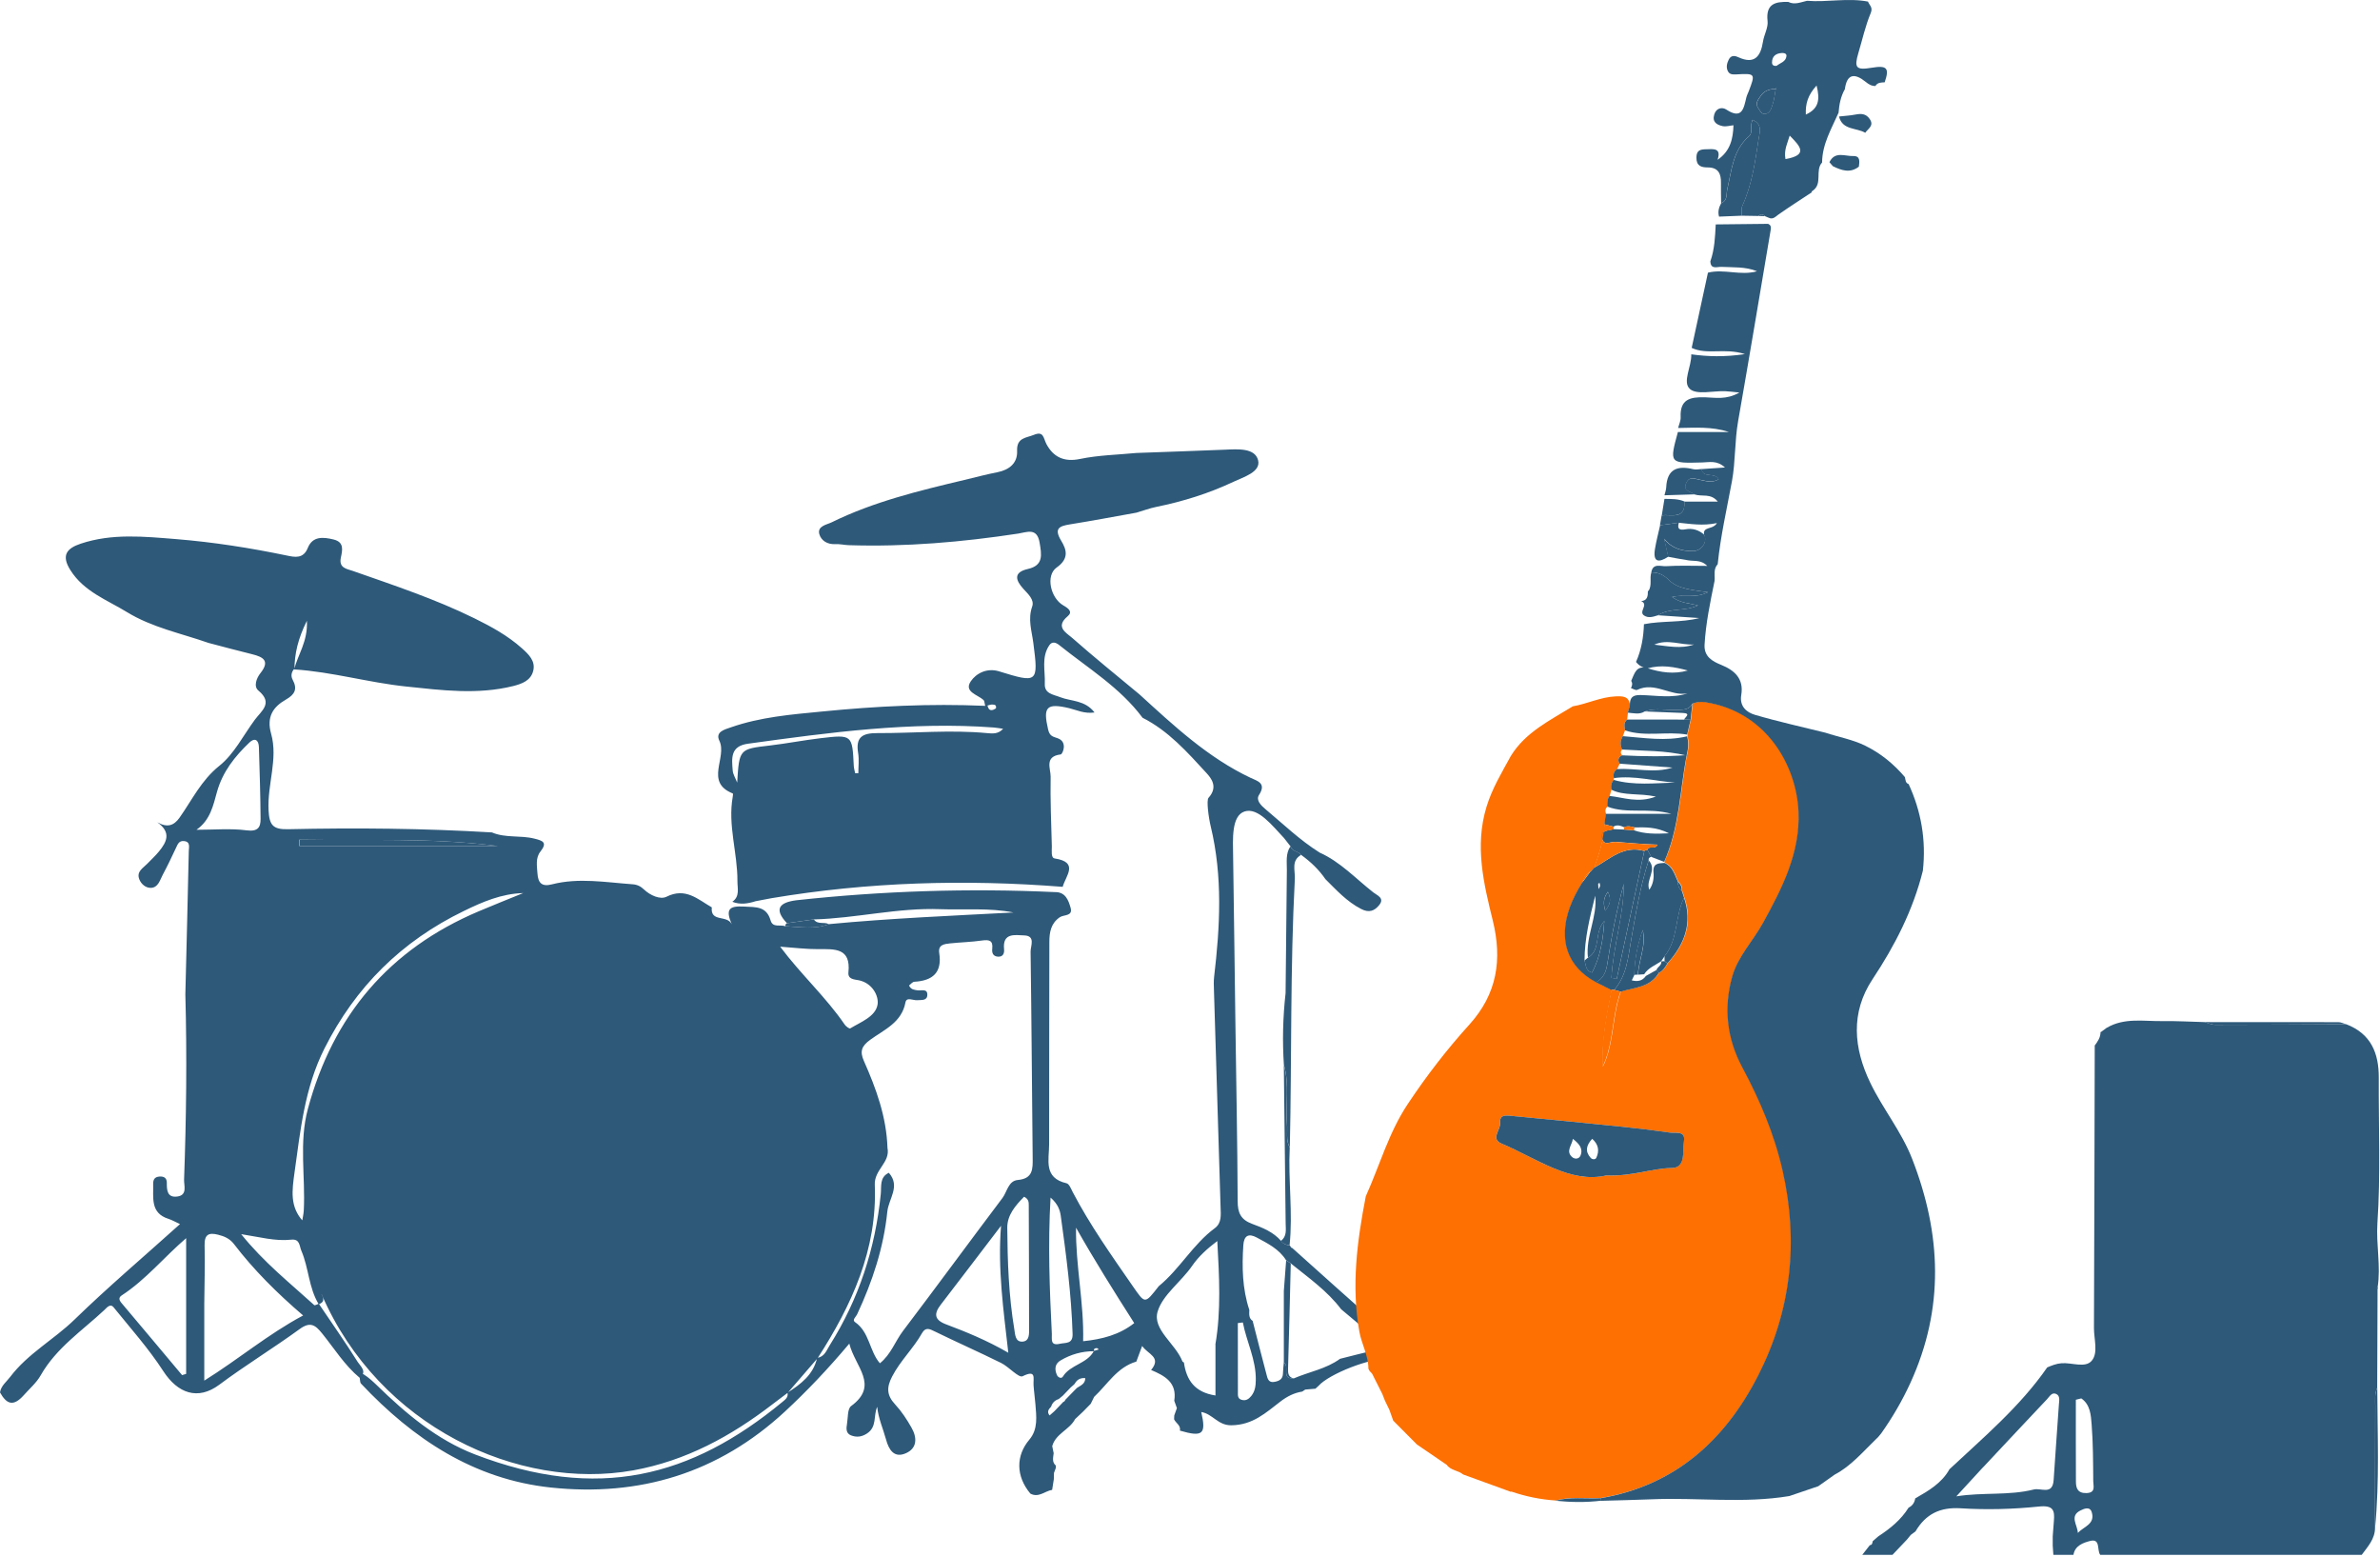
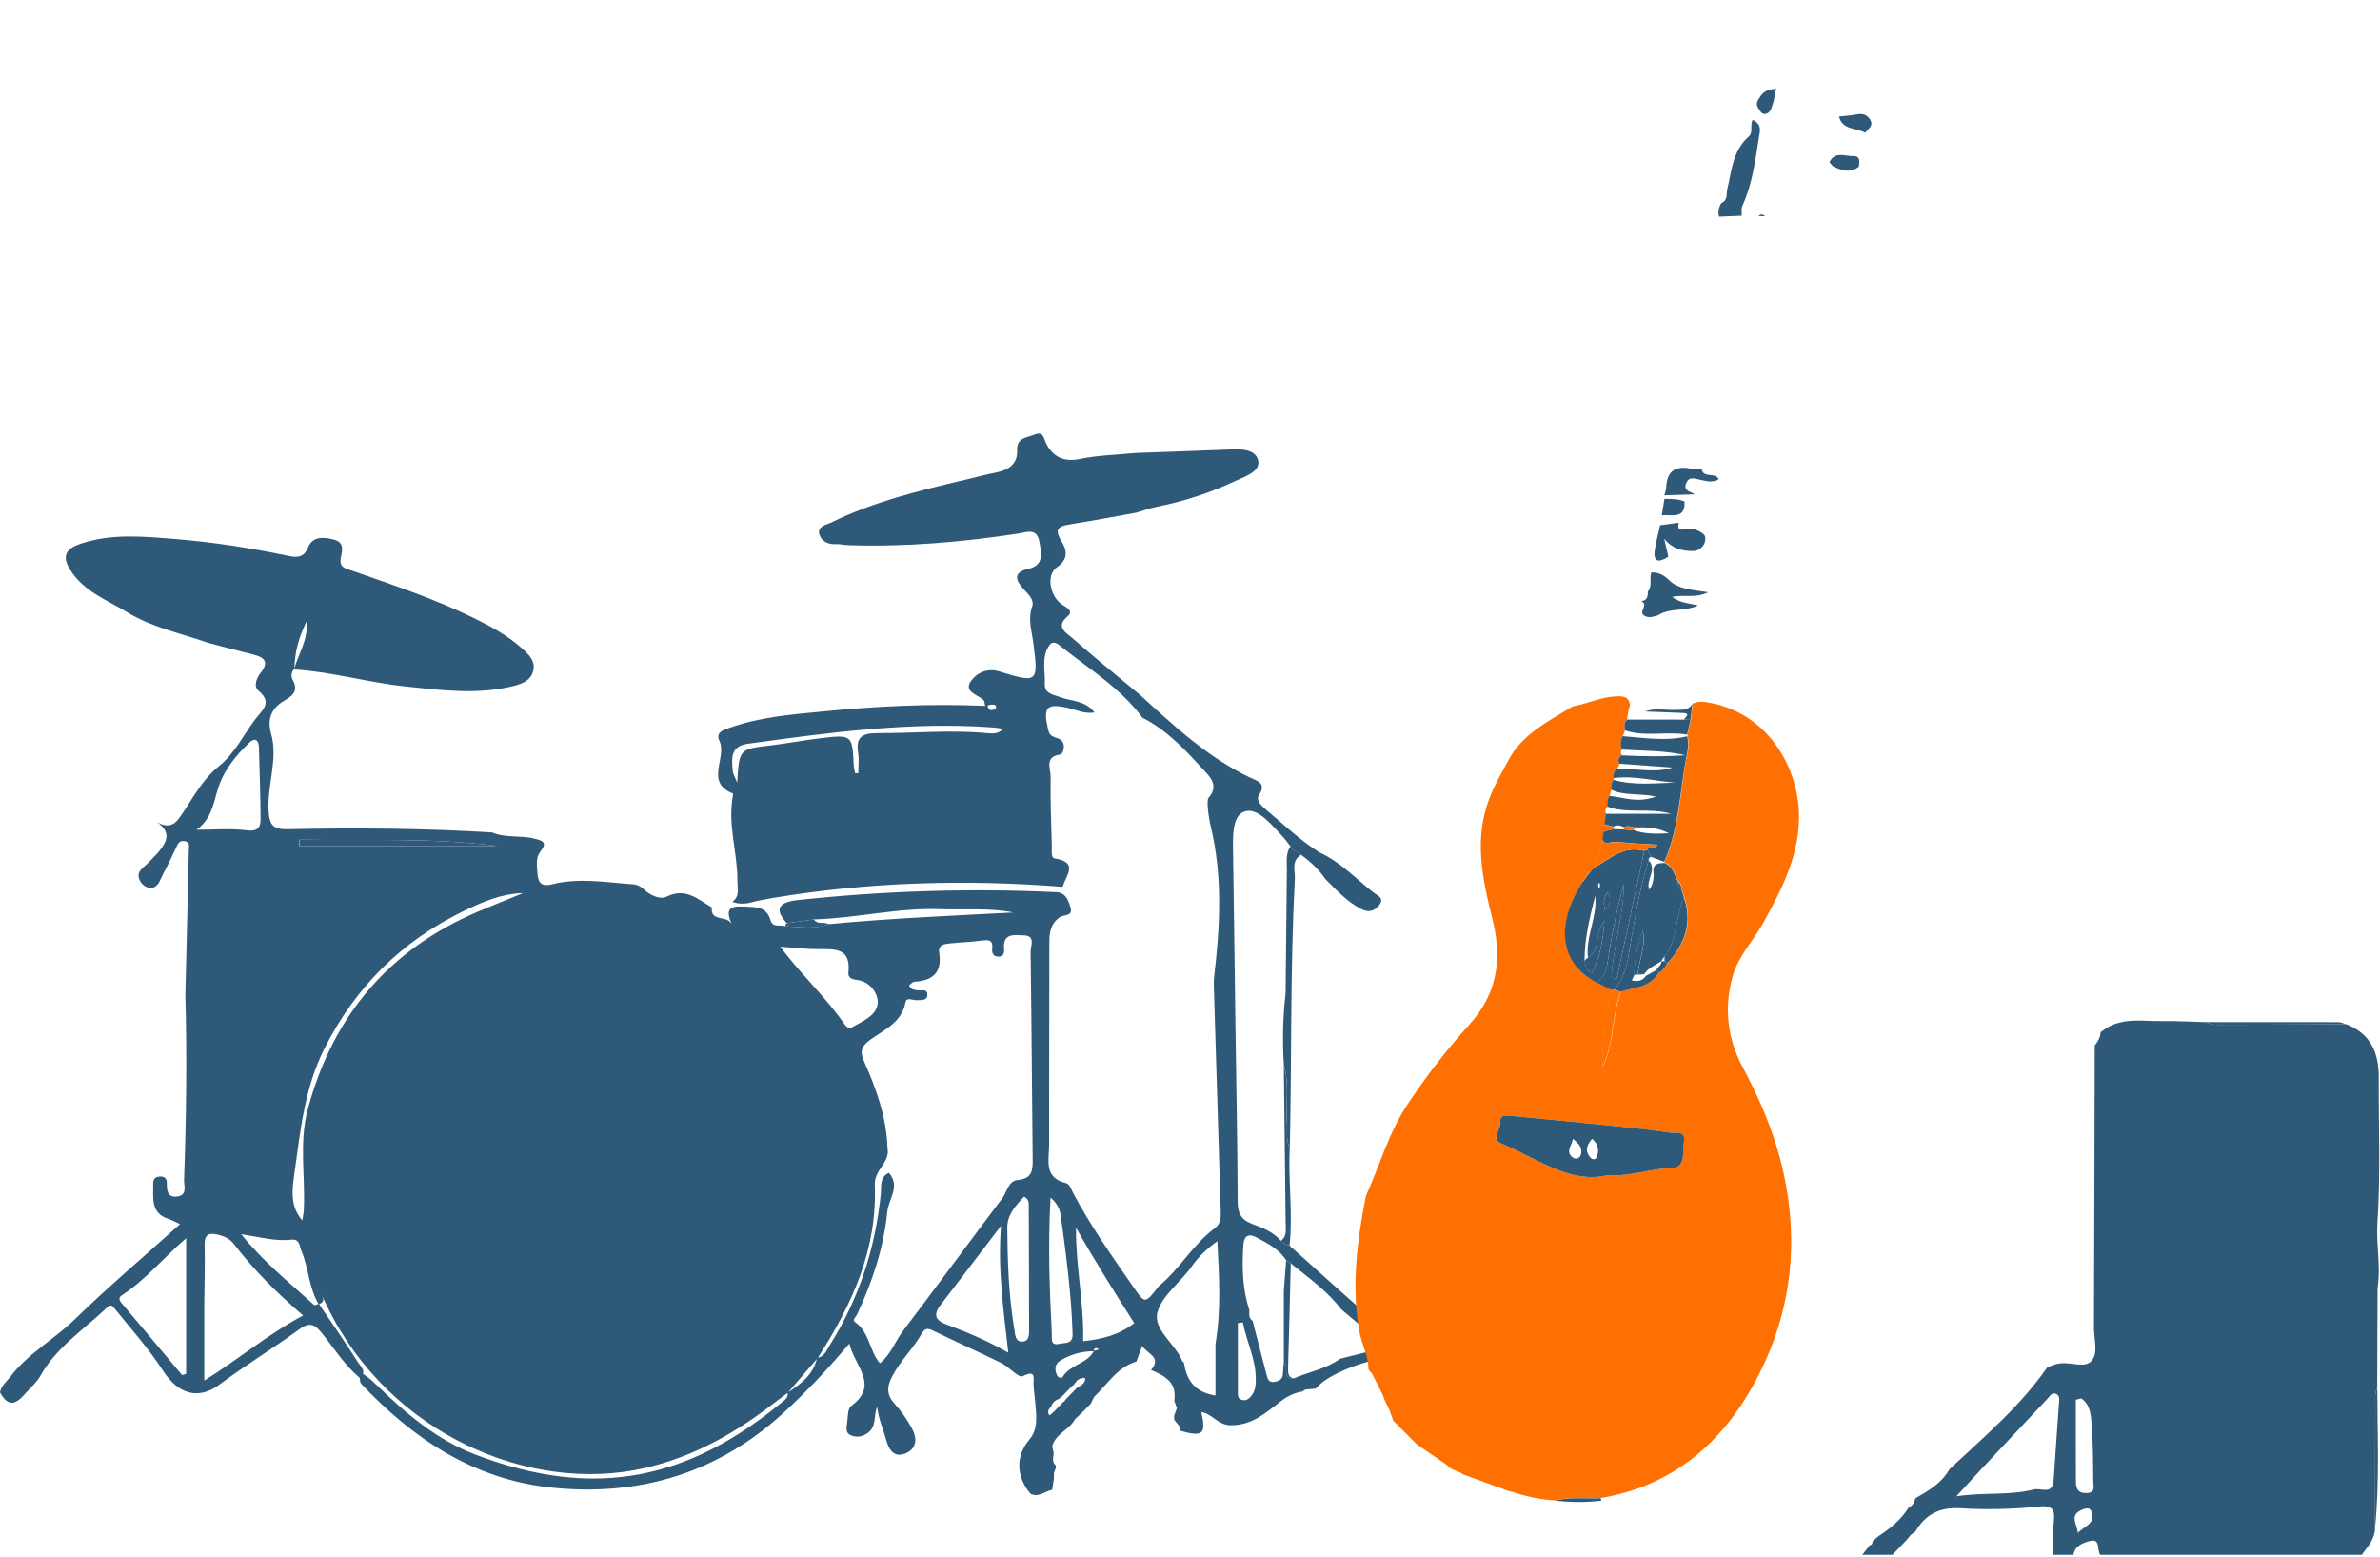
<svg xmlns="http://www.w3.org/2000/svg" width="549" height="359" viewBox="0 0 549 359" fill="none">
  <path d="M67.791 154.331C67.183 155.087 67.073 155.934 67.515 156.763C68.657 158.882 68.03 160.135 65.967 161.314C62.983 163.009 61.436 165.313 62.541 169.2C64.18 175.023 61.638 180.9 61.951 186.833C62.117 190.242 62.946 191.292 66.391 191.219C82.086 190.869 97.781 191.016 113.476 191.956C116.608 193.301 120.053 192.564 123.295 193.393C125.211 193.872 126.334 194.259 124.658 196.378C123.497 197.833 123.866 199.694 123.976 201.426C124.124 203.582 124.953 204.54 127.311 203.932C133.5 202.348 139.708 203.472 145.916 203.914C147.003 203.988 147.795 204.393 148.569 205.13C150.006 206.493 152.309 207.507 153.745 206.788C158.148 204.577 160.985 207.396 164.19 209.239C163.84 212.776 167.727 210.879 168.796 213.145C167.285 209.626 168.225 208.87 171.614 209.054C174.433 209.202 176.809 208.962 177.767 212.279C178.264 213.992 179.996 213.163 181.157 213.587C184.509 213.753 187.899 214.361 191.178 213.108C205.344 211.763 219.565 211.173 233.768 210.418C228.187 209.312 222.568 209.865 216.968 209.663C207.112 209.276 197.496 211.763 187.715 212.021L181.525 212.887C178.393 209.552 179.867 208.096 183.699 207.599C203.539 205.443 223.415 204.798 243.329 205.719C245.779 205.664 246.461 207.599 246.958 209.331C247.529 211.339 245.374 210.879 244.453 211.523C242.426 212.924 242.058 214.951 242.058 217.235C242.058 232.786 241.984 248.356 242.003 263.907C242.003 267.426 240.639 271.627 246.018 272.862C246.645 273.009 247.087 274.188 247.474 274.944C251.453 282.535 256.39 289.5 261.253 296.52C264.164 300.702 264.016 300.794 267.295 296.593C272.14 292.632 275.18 286.939 280.246 283.198C281.848 282.001 281.609 280.121 281.553 278.371C281.038 261.677 280.522 244.984 280.024 228.291C279.988 227.296 279.951 226.264 280.061 225.287C281.425 213.698 282.069 202.163 279.288 190.592C278.79 188.547 278.256 184.549 278.772 183.978C281.056 181.453 279.38 179.426 278.238 178.192C273.853 173.42 269.506 168.519 263.556 165.515C258.361 158.532 250.955 154.073 244.324 148.748C243.587 148.159 242.703 147.845 242.058 148.785C240.16 151.549 241.137 154.7 241.008 157.685C240.897 160.006 242.979 160.135 244.582 160.78C247.105 161.757 250.255 161.406 252.484 164.299C250.071 164.631 248.395 163.728 246.626 163.304C241.376 162.07 240.566 163.028 241.763 168.187C242.113 169.753 242.832 169.845 243.955 170.232C246.368 171.043 245.134 173.917 244.674 173.973C240.842 174.433 242.371 177.271 242.353 179.076C242.26 184.438 242.482 189.818 242.629 195.18C242.647 196.157 242.371 197.815 243.292 197.962C248.966 198.828 245.816 201.979 245.134 204.503C222.642 202.735 200.26 203.379 177.988 207.12C176.754 207.359 175.538 207.599 174.304 207.82C172.517 208.391 170.73 208.668 168.925 207.949C170.73 206.696 170.085 204.853 170.104 203.158C170.141 196.673 167.856 190.316 169.017 183.756C169.072 183.48 169.127 182.983 169.017 182.964C162.477 180.348 167.801 174.691 165.94 170.822C164.946 168.758 167.119 168.242 168.593 167.726C175.391 165.349 182.52 164.76 189.594 164.078C202.046 162.844 214.518 162.217 227.265 162.77C227.081 162.125 227.1 161.646 226.879 161.425C225.497 160.172 222.292 159.545 223.931 157.113C225.147 155.308 227.634 153.944 230.452 154.81C239.368 157.574 239.571 157.482 238.355 148.232C237.987 145.413 237.066 142.797 238.097 139.867C238.65 138.283 237.139 136.974 236.052 135.777C234.266 133.805 233.695 131.981 237.103 131.207C240.768 130.378 240.271 127.909 239.81 125.145C239.221 121.589 236.9 122.732 234.873 123.045C221.905 125.016 208.881 126.14 195.746 125.717C194.733 125.68 193.702 125.422 192.707 125.477C190.846 125.588 189.391 124.648 188.986 123.137C188.507 121.294 190.754 120.981 191.804 120.465C201.512 115.693 211.976 113.169 222.439 110.681C224.981 110.073 227.523 109.392 230.084 108.894C232.866 108.341 234.745 106.757 234.616 103.975C234.487 100.879 236.734 101.008 238.503 100.271C240.787 99.331 240.658 101.026 241.395 102.427C242.979 105.375 245.429 106.609 249.132 105.836C253.369 104.951 257.79 104.877 262.137 104.454C268.953 104.196 275.751 103.993 282.567 103.698C285.514 103.569 289.493 103.256 290.211 106.13C290.893 108.857 286.822 110 284.519 111.105C278.864 113.777 272.895 115.638 266.724 116.891C265.177 117.204 263.685 117.775 262.156 118.217C257.034 119.139 251.913 120.097 246.774 120.926C244.287 121.331 243.089 121.884 244.803 124.722C246 126.693 246.7 128.794 243.734 130.876C241.137 132.718 242.334 137.932 245.282 139.609C246.497 140.309 247.511 141.083 246.276 142.115C243.329 144.584 245.963 145.911 247.29 147.072C252.374 151.549 257.642 155.805 262.856 160.135C270.777 167.358 278.606 174.691 288.443 179.353C290.046 180.108 292.201 180.569 290.414 183.333C289.641 184.53 290.912 185.765 291.906 186.594C295.996 190.021 299.846 193.743 304.396 196.599C309.204 198.755 312.741 202.624 316.794 205.793C317.678 206.493 319.483 207.083 318.12 208.741C317.052 210.049 315.799 210.565 313.975 209.607C310.678 207.912 308.283 205.259 305.741 202.735C304.23 200.524 302.314 198.718 300.178 197.17C299.551 196.267 298.059 196.451 297.709 195.199C297.193 194.554 296.677 193.909 296.18 193.245C293.527 190.445 290.193 186.096 287.08 187.128C284.022 188.142 284.39 193.577 284.446 197.391C284.648 210.4 284.796 223.408 284.98 236.416C285.164 249.94 285.44 263.446 285.496 276.97C285.496 279.642 286.177 281.245 288.83 282.222C291.243 283.106 293.73 284.101 295.517 286.165C296.014 286.828 296.696 287.141 297.525 287.178C297.635 287.436 297.801 287.657 298.022 287.841V287.731C301.301 290.679 304.617 293.645 307.915 296.593C314.878 302.784 321.823 308.975 328.786 315.166C331.807 319.644 336.873 321.449 340.963 324.545H341.018C341.773 326.019 343.081 326.885 344.518 327.566H344.592C344.978 330.588 346.36 334.181 340.981 333.978C340.649 333.776 340.318 333.592 339.986 333.389C339.452 331.565 337.812 330.791 336.486 329.704C335.381 327.198 335.27 327.106 333.391 326.885V326.848C333.447 323.494 330.168 322.426 328.749 320.067C328.491 319.846 328.233 319.625 327.975 319.404C325.839 316.917 324.236 313.6 320.496 313.342C316.112 313.029 306.533 316.88 304.157 319.57C303.917 319.791 303.678 320.012 303.438 320.233C302.646 320.307 301.854 320.362 301.08 320.436C300.859 320.583 300.638 320.749 300.399 320.896C298.52 321.191 296.935 322.002 295.406 323.163C292.017 325.742 289.033 328.617 284.022 328.672C280.927 328.709 279.73 326.037 277.095 325.613C278.293 330.754 277.427 331.436 272.177 329.906C272.416 328.672 271.237 328.193 270.832 327.29C270.832 326.995 270.869 326.7 270.869 326.406L271.477 324.711C271.274 324.139 271.072 323.587 270.869 323.015C271.551 318.796 268.677 317.248 265.527 315.922C268.032 312.918 264.735 312.292 263.464 310.376C262.911 311.868 262.524 312.937 262.119 313.987C257.698 315.277 255.487 319.22 252.392 322.113C252.134 322.647 251.858 323.181 251.6 323.716C251.011 324.324 250.403 324.932 249.813 325.54L247.99 327.253C246.7 329.722 243.513 330.588 242.721 333.481C242.832 334.015 242.942 334.568 243.053 335.102C242.942 336.116 242.611 337.166 243.568 337.977C243.532 338.143 243.532 338.308 243.568 338.456C243.421 338.861 243.274 339.248 243.126 339.653C243.126 340.133 243.108 340.612 243.089 341.109C242.961 341.92 242.832 342.731 242.703 343.56C241.026 343.836 239.589 345.457 237.674 344.426C234.321 340.409 234.302 335.692 237.453 331.97C239.497 329.556 239.055 326.59 238.834 323.734C238.724 322.297 238.502 320.86 238.41 319.404C238.318 317.783 239.11 315.774 235.887 317.359C234.966 317.801 232.737 315.185 230.931 314.3C225.865 311.794 220.689 309.51 215.605 307.022C214.426 306.433 213.505 305.99 212.694 307.409C210.705 310.947 207.683 313.766 205.786 317.432C204.46 319.975 204.552 321.781 206.486 323.863C207.96 325.448 209.176 327.309 210.244 329.188C211.552 331.454 211.644 333.942 208.954 335.121C206.228 336.318 205.012 334.273 204.386 331.952C203.704 329.464 202.618 327.087 202.341 324.416C201.439 326.498 202.341 329.04 199.983 330.57C198.712 331.399 197.533 331.473 196.299 330.994C195.12 330.533 195.194 329.391 195.378 328.377C195.617 326.958 195.47 324.895 196.317 324.25C202.894 319.422 197.238 315.203 195.912 309.841C190.975 315.701 186.186 320.749 181.064 325.503C165.738 339.69 147.519 345.2 127.053 343.025C109.276 341.128 95.276 331.804 83.283 319.072C83.025 318.796 83.081 318.262 82.989 317.838C82.915 317.101 83.339 316.603 83.928 316.953C85.015 317.635 85.991 318.538 86.931 319.441C93.618 325.963 100.784 332.007 109.534 335.379C137.885 346.268 159.438 340.648 180.475 323.292C181.12 322.757 181.893 322.223 181.654 321.154C184.749 319.165 187.622 317.009 188.488 313.121C190.201 312.9 190.662 311.371 191.399 310.21C198.123 299.541 201.917 287.878 203.17 275.349C203.354 273.58 202.839 271.48 205.031 270.448C207.776 273.543 204.975 276.436 204.681 279.403C203.833 287.712 201.254 295.506 197.736 303.042C197.46 303.65 196.483 304.387 197.238 304.885C200.591 307.188 200.517 311.536 202.968 314.374C205.528 312.329 206.486 309.289 208.328 306.875C216.028 296.722 223.563 286.441 231.245 276.252C232.331 274.796 232.589 272.309 234.781 272.106C238.3 271.793 238.245 269.545 238.208 266.965C238.042 251.12 237.95 235.255 237.729 219.41C237.729 218.138 238.926 215.798 236.255 215.706C234.137 215.632 231.208 215.024 231.613 218.93C231.705 219.852 231.355 220.699 230.176 220.607C229.034 220.515 228.776 219.704 228.887 218.746C229.089 216.812 228.131 216.664 226.51 216.885C224.06 217.235 221.592 217.291 219.123 217.549C217.815 217.696 216.36 217.843 216.655 219.778C217.355 224.274 215.144 226.153 210.926 226.393C210.483 226.411 210.078 226.964 209.691 227.259C210.152 228.254 210.907 228.235 211.607 228.364C212.473 228.53 213.965 227.848 213.91 229.451C213.855 230.833 212.51 230.557 211.534 230.649C210.612 230.723 209.12 229.82 208.862 231.165C207.997 235.808 203.944 237.448 200.794 239.733C198.694 241.244 198.307 242.46 199.283 244.671C202.12 251.064 204.497 257.605 204.718 264.718C205.399 268.089 201.641 269.692 201.789 273.23C202.396 288.118 196.465 301.016 188.599 313.195C186.315 315.866 184.012 318.52 181.709 321.173C180.549 322.039 179.388 322.905 178.246 323.789C168.63 331.196 158.222 336.871 146.082 339.064C119.629 343.799 87.41 328.985 74.22 298.528C73.63 298.768 73.538 298.418 73.686 297.994C73.723 297.865 74.165 297.699 74.275 297.773C74.699 298.049 74.681 298.344 74.146 298.491C74.754 299.468 74.846 300.315 73.52 300.758C71.199 296.962 71.236 292.392 69.504 288.394C69.044 287.307 69.191 285.649 67.183 285.87C63.462 286.275 59.851 285.243 55.633 284.598C60.846 291.084 66.851 295.838 72.488 300.96C72.636 301.089 73.188 300.758 73.538 300.647C76.559 305.124 79.673 309.546 82.546 314.116C83.136 315.037 84.794 316.327 82.97 317.727C79.489 314.835 77.112 310.965 74.312 307.501C72.728 305.53 71.567 304.701 69.117 306.488C63.038 310.91 56.591 314.835 50.567 319.33C45.648 322.979 41.006 321.339 37.653 316.161C34.282 310.965 30.119 306.304 26.214 301.476C25.422 300.5 24.63 301.568 24.077 302.084C18.956 306.875 12.987 310.818 9.395 317.138C8.419 318.87 6.816 320.233 5.49 321.726C3.058 324.453 1.529 323.808 0 321.099C0.239 319.551 1.492 318.649 2.358 317.506C6.411 312.144 12.398 308.938 17.15 304.332C24.924 296.778 33.214 289.758 41.522 282.277C40.417 281.761 39.68 281.337 38.888 281.079C34.614 279.734 35.424 276.197 35.332 273.009C35.314 271.959 35.719 271.387 36.788 271.314C37.819 271.24 38.482 271.627 38.482 272.751C38.464 274.465 38.575 276.233 40.896 275.92C43.309 275.607 42.406 273.341 42.461 272.032C42.977 257.79 43.143 243.547 42.756 229.304C43.032 218.286 43.309 207.267 43.548 196.249C43.567 195.364 43.99 194.056 42.369 193.946C41.264 193.872 40.988 194.701 40.601 195.512C39.624 197.612 38.63 199.694 37.543 201.721C36.88 202.956 36.493 204.706 34.78 204.743C33.656 204.761 32.587 203.932 32.127 202.753C31.445 200.966 32.974 200.21 33.951 199.197C34.853 198.257 35.83 197.373 36.659 196.359C38.409 194.222 39.625 192.011 36.29 189.616C38.593 190.924 40.122 190.39 41.411 188.565C44.304 184.475 46.404 179.961 50.585 176.607C53.993 173.899 56.112 169.587 58.783 165.976C60.312 163.912 63.075 162.143 59.612 159.251C58.451 158.293 59.151 156.395 60.072 155.234C62.301 152.433 60.791 151.512 58.175 150.867C54.804 150.038 51.451 149.135 48.08 148.251C41.761 146.04 35.074 144.695 29.327 141.175C24.703 138.338 19.343 136.44 16.211 131.428C14.092 128.057 15.4 126.454 18.587 125.385C25.827 122.953 33.232 123.727 40.601 124.316C49.24 125.016 57.788 126.361 66.28 128.13C67.993 128.48 69.983 128.904 70.996 126.361C72.102 123.598 74.552 123.819 76.946 124.408C79.47 125.016 78.973 126.914 78.623 128.609C78.125 131.023 80.004 131.17 81.423 131.668C90.873 134.984 100.397 138.135 109.423 142.576C113.347 144.51 117.16 146.592 120.421 149.522C121.95 150.886 123.571 152.433 123 154.7C122.447 156.929 120.439 157.685 118.395 158.2C110.16 160.246 101.926 159.177 93.673 158.311C85.015 157.408 76.578 154.921 67.865 154.368C68.675 150.959 71.033 147.993 70.794 143.147C68.712 147.348 67.957 150.738 67.92 154.35L67.791 154.331ZM246.884 320.049C246.313 320.639 245.742 321.228 245.171 321.836C244.858 322.094 244.545 322.37 244.213 322.628C243.329 322.905 242.739 323.494 242.463 324.379C241.874 324.969 241.432 325.595 242.113 326.406C242.482 326.074 242.868 325.742 243.237 325.411C243.918 324.692 244.6 323.992 245.282 323.273C245.521 323.2 245.668 323.052 245.724 322.813C246.405 322.113 247.068 321.412 247.75 320.731C247.971 320.51 248.211 320.27 248.432 320.049C249.279 319.496 250.329 319.128 250.348 317.801C248.966 317.672 248.321 318.354 247.805 319.22C247.492 319.496 247.179 319.773 246.866 320.049H246.884ZM252.392 311.592C249.611 311.573 247.032 312.31 244.655 313.711C243.311 314.503 243.218 315.774 243.808 317.082C244.066 317.654 244.84 318.004 245.171 317.451C246.903 314.65 250.79 314.503 252.337 311.518C252.705 311.407 253.074 311.297 253.461 311.186C253.295 311.076 253.129 310.855 252.982 310.873C252.577 310.891 252.19 311.02 252.411 311.592H252.392ZM288.977 304.627L288.94 304.553C290.009 308.68 291.041 312.826 292.146 316.953C292.385 317.875 292.588 318.962 294.062 318.649C295.167 318.427 295.904 317.985 295.941 316.751C295.959 315.903 296.07 315.056 296.143 314.19C297.58 315 295.388 318.077 298.446 317.856C302.001 316.327 305.907 315.682 309.112 313.342C311.746 312.679 314.38 311.997 317.033 311.371C319.115 310.891 318.931 309.97 317.586 308.828C314.859 306.506 312.115 304.222 309.37 301.918C306.164 297.662 301.817 294.64 297.727 291.324L296.659 290.605C295.056 288.026 292.44 286.754 289.898 285.372C287.946 284.322 286.951 285.004 286.804 287.123C286.472 292.171 286.564 297.183 288.185 302.066C288.167 303.005 288.001 303.964 288.959 304.608L288.977 304.627ZM280.356 310.026C281.701 302.213 281.24 294.364 280.798 286.183C278.551 287.878 276.506 289.702 275.014 291.877C272.472 295.58 268.198 298.565 267.037 302.434C265.785 306.598 271.164 309.823 272.748 313.932C272.785 314.042 272.969 314.097 273.098 314.19C273.669 318.225 275.548 321.062 280.374 321.799V310.007L280.356 310.026ZM69.909 303.337C63.849 298.141 58.543 292.853 53.956 286.865C53.017 285.649 51.764 285.078 50.309 284.727C48.135 284.175 47.141 284.672 47.196 287.178C47.325 291.655 47.141 296.151 47.122 300.647C47.104 306.34 47.122 312.034 47.122 318.372C55.154 313.361 61.749 307.722 69.909 303.356V303.337ZM42.94 285.52C37.856 289.887 33.656 295.083 28.093 298.712C27.356 299.191 27.411 299.744 28.019 300.463C32.698 305.99 37.34 311.555 42.001 317.101C42.314 317.009 42.627 316.917 42.94 316.824V285.52ZM230.913 282.664C226.05 289.039 221.536 294.972 216.986 300.887C215.402 302.95 215.513 304.369 218.202 305.382C222.9 307.151 227.56 309.049 232.589 311.942C231.466 301.974 230.121 292.669 230.913 282.645V282.664ZM70.075 285.428C68.988 283.088 69.965 281.079 70.075 279.126C70.48 271.332 68.933 263.465 71.015 255.726C76.817 234.187 89.786 218.894 110.4 210.16C113.808 208.723 117.253 207.341 120.697 205.941C115.687 206.088 111.358 207.949 107.01 210.068C92.641 217.033 81.994 227.572 74.828 241.815C70.278 250.843 69.302 260.627 67.938 270.393C67.367 274.538 66.815 278.279 69.946 281.669C70.683 282.48 71.641 283.825 70.075 285.428ZM179.959 218.304C184.822 224.79 190.552 229.967 194.862 236.287C195.138 236.692 195.931 237.264 196.115 237.153C198.583 235.661 201.973 234.426 202.433 231.644C202.747 229.672 201.236 226.724 198.16 226.061C197.128 225.84 195.544 225.895 195.709 224.219C196.299 218.562 192.559 218.857 188.765 218.875C186.02 218.894 183.293 218.544 179.959 218.304ZM45.317 191.348C49.462 191.348 53.22 190.998 56.885 191.477C59.464 191.808 60.128 190.813 60.109 188.823C60.072 183.314 59.888 177.805 59.722 172.277C59.667 170.619 58.764 170.048 57.53 171.227C54.196 174.415 51.377 177.916 50.069 182.559C49.185 185.71 48.522 189.118 45.317 191.348ZM261.621 305.088C256.998 297.846 252.448 290.605 248.211 283.106C248.1 291.876 250.071 300.389 249.85 309.288C254.271 308.828 258.232 307.796 261.64 305.106L261.621 305.088ZM236.237 275.957C234.284 277.947 232.331 280.158 232.35 283.106C232.405 290.937 232.681 298.768 233.971 306.506C234.173 307.778 234.192 309.473 235.85 309.381C237.545 309.27 237.379 307.501 237.379 306.248C237.379 296.814 237.342 287.381 237.305 277.965C237.305 277.247 237.305 276.51 236.237 275.975V275.957ZM242.334 276.178C241.708 287.068 242.113 297.312 242.629 307.575C242.684 308.809 242.205 310.394 244.471 309.878C245.816 309.583 247.474 309.97 247.418 307.649C247.142 298.491 245.945 289.444 244.692 280.397C244.508 279.034 244.01 277.615 242.334 276.16V276.178ZM197.238 178.302C197.496 178.302 197.754 178.302 197.994 178.302C197.994 176.773 198.196 175.207 197.957 173.715C197.349 170.048 198.804 169.035 202.415 169.053C210.833 169.09 219.234 168.261 227.652 169.053C228.923 169.164 230.25 169.329 231.392 168.058C230.6 167.947 229.937 167.819 229.255 167.763C210.17 166.344 191.344 168.906 172.517 171.504C168.409 172.075 168.796 174.912 169.017 177.713C169.09 178.542 169.606 179.353 170.048 180.477C170.527 172.683 170.546 172.738 177.638 171.909C181.525 171.448 185.375 170.693 189.262 170.232C196.594 169.366 196.594 169.422 196.944 176.626C196.981 177.179 197.146 177.75 197.257 178.302H197.238ZM69.044 193.632C69.044 194.111 69.044 194.609 69.044 195.088H114.821C99.568 193.135 84.297 193.872 69.025 193.632H69.044ZM286.675 304.959C286.288 305.014 285.901 305.051 285.532 305.106C285.532 310.412 285.533 315.719 285.551 321.025C285.551 321.689 285.44 322.518 286.38 322.794C287.356 323.089 288.019 322.665 288.627 321.928C289.493 320.841 289.659 319.644 289.677 318.28C289.769 313.545 287.54 309.417 286.693 304.959H286.675ZM229.734 163.36C229.918 162.457 229.31 162.512 228.96 162.475C228.573 162.438 228.168 162.604 227.781 162.696C227.947 163.249 228.113 163.839 228.85 163.746C229.2 163.71 229.513 163.452 229.715 163.36H229.734Z" fill="#2E5979" />
  <path d="M296.162 245.646C295.794 240.1 295.923 234.554 296.549 229.026C296.641 219.574 296.733 210.122 296.844 200.669C296.862 198.808 296.512 196.855 297.673 195.16C298.023 196.413 299.533 196.229 300.141 197.132C297.802 198.458 298.778 200.725 298.686 202.622C297.599 223.277 297.986 243.969 297.525 264.642C296.567 262.91 297.028 261.012 296.88 259.188C296.512 254.674 297.47 250.086 296.181 245.627L296.162 245.646Z" fill="#2E5979" />
  <path d="M69.081 193.632C84.352 193.871 99.623 193.134 114.876 195.087H69.099C69.099 194.608 69.099 194.111 69.099 193.632H69.081Z" fill="#2E5979" />
  <path d="M296.162 245.646C297.47 250.105 296.493 254.693 296.862 259.208C297.009 261.032 296.567 262.929 297.507 264.661C297.12 272.161 298.262 279.66 297.47 287.159C296.641 287.122 295.959 286.809 295.462 286.145C296.88 285.114 296.585 283.584 296.567 282.166C296.438 270.005 296.291 257.826 296.143 245.665L296.162 245.646Z" fill="#2E5979" />
  <path d="M296.144 314.189C296.144 308.698 296.144 303.208 296.144 297.717C296.309 295.359 296.494 293 296.678 290.642C297.028 290.881 297.396 291.121 297.746 291.36C297.544 299.431 297.359 307.501 297.12 315.571C297.083 316.695 297.175 317.579 298.446 317.874C295.388 318.077 297.581 315 296.144 314.208V314.189Z" fill="#2E5979" />
  <path d="M187.733 212.021C188.599 213.292 190.11 212.518 191.196 213.108C187.917 214.379 184.528 213.753 181.175 213.587C181.12 213.255 181.249 213.034 181.544 212.887C183.607 212.592 185.67 212.297 187.733 212.021Z" fill="#2E5979" />
  <path d="M297.967 287.806C297.967 287.806 297.949 287.694 297.967 287.694V287.806Z" fill="#2E5979" />
  <path d="M485.988 237.002C490.05 234.619 494.52 235.533 498.843 235.468C502.057 235.419 505.271 235.615 508.501 235.696C509.349 235.908 510.198 236.316 511.046 236.316C521.112 236.316 531.178 236.251 541.244 236.202C546.905 238.389 548.748 242.843 548.715 248.522C548.666 259.699 549.156 270.91 548.405 282.055C548.079 287.048 549.221 291.943 548.454 296.855L548.291 297.067L548.438 297.279C548.405 304.867 548.389 312.438 548.356 320.026C547.72 321.364 547.916 322.8 547.9 324.203C547.867 333.569 547.867 342.952 547.851 352.318C547.851 354.896 546.17 356.659 544.784 358.551H484.47C483.638 357.474 484.617 354.7 482.105 355.353C480.62 355.745 478.63 356.381 478.287 358.551H473.654C473.605 357.85 473.556 357.132 473.507 356.43C473.507 355.712 473.507 354.978 473.507 354.26C473.589 353.118 473.67 351.975 473.768 350.833C473.997 348.32 473.687 347.064 470.342 347.406C464.371 348.027 458.27 348.19 452.283 347.814C447.486 347.521 444.24 349.136 441.874 353.101L441.956 353.069C441.564 353.362 441.173 353.656 440.765 353.95C440.471 354.309 440.178 354.668 439.884 355.027C438.775 356.202 437.649 357.377 436.54 358.551H429.573C430.161 357.801 430.732 357.066 431.319 356.316H431.188C431.841 356.349 431.906 355.892 431.971 355.418C432.396 355.043 432.836 354.668 433.26 354.293C435.985 352.514 438.497 350.491 440.259 347.668C441.156 347.227 441.629 346.493 441.793 345.53C444.843 343.784 447.894 342.038 449.689 338.807C457.617 331.383 465.97 324.366 472.235 315.326C473.295 314.886 474.307 314.461 475.514 314.363C477.912 314.168 481.028 315.555 482.513 313.776C484.046 311.948 483.018 308.832 483.018 306.286C483.1 284.535 483.149 262.783 483.198 241.032L483.149 241.163C483.867 240.2 484.552 239.237 484.536 237.948L484.617 237.997C485.074 237.654 485.531 237.328 485.988 236.985V237.002ZM457.405 338.383C455.497 340.455 453.588 342.544 451.271 345.057C457.438 344.078 463.327 344.926 469.086 343.49C470.75 343.017 473.491 344.91 473.719 341.271C474.078 335.495 474.551 329.718 474.927 323.925C474.976 323.077 475.286 321.918 474.339 321.462C473.312 320.956 472.773 322.049 472.202 322.653C467.259 327.874 462.348 333.129 457.422 338.383H457.405ZM480.098 322.473C479.674 322.571 479.266 322.685 478.842 322.783C478.842 329.066 478.826 335.348 478.858 341.646C478.858 343.148 479.25 344.355 481.273 344.306C483.508 344.241 482.855 342.642 482.855 341.548C482.823 337.175 482.823 332.802 482.48 328.445C482.317 326.308 482.17 323.893 480.098 322.473ZM479.299 353.493C480.653 352.024 483.345 351.486 482.513 348.728C482.089 347.292 480.702 347.929 479.935 348.304C477.292 349.593 479.234 351.649 479.299 353.493Z" fill="#2E5979" />
  <path d="M547.867 352.302C547.867 342.936 547.883 333.553 547.916 324.187C547.916 322.784 547.72 321.348 548.373 320.01C548.406 330.779 548.911 341.549 547.867 352.302Z" fill="#2E5979" />
  <path d="M541.227 236.202C531.162 236.251 521.096 236.316 511.03 236.316C510.182 236.316 509.333 235.908 508.485 235.696C518.796 235.696 529.09 235.696 539.4 235.713C540.004 235.713 540.624 236.039 541.227 236.202Z" fill="#2E5979" />
  <path d="M548.438 297.279L548.291 297.067L548.454 296.854C548.552 297.001 548.552 297.148 548.454 297.279H548.438Z" fill="#2E5979" />
  <path d="M348.508 344.014C344.838 342.676 341.183 341.354 337.513 340.016C336.387 339.053 334.658 339.118 333.728 337.797C331.428 336.23 329.144 334.664 326.843 333.097C325 331.253 323.173 329.393 321.329 327.549H321.362C321.068 326.733 320.774 325.901 320.481 325.085C320.138 324.383 319.796 323.698 319.469 322.997C319.274 322.491 319.078 321.968 318.866 321.463C318.083 319.896 317.283 318.33 316.5 316.763C316.337 316.6 316.19 316.421 316.027 316.257C315.848 316.062 315.717 315.849 315.652 315.588C315.652 312.586 314.086 309.959 313.564 307.071C311.687 296.546 313.042 286.2 315.048 275.871C318.262 268.757 320.334 261.169 324.771 254.528C329.062 248.082 333.76 241.996 338.916 236.301C345.36 229.203 346.551 221.273 344.348 212.298C342.228 203.699 340.156 195.099 342.88 186.108C344.169 181.833 346.42 178.161 348.508 174.327C351.902 168.812 357.563 166.119 362.783 162.888C366.128 162.317 369.211 160.734 372.67 160.587C374.285 160.522 375.769 160.506 375.998 162.611C375.835 163.182 375.688 163.753 375.525 164.308C375.459 164.83 375.41 165.352 375.345 165.891C374.464 166.592 374.725 167.506 374.856 168.404C374.693 168.844 374.513 169.285 374.35 169.742C373.763 170.737 373.648 171.765 374.203 172.826C373.763 173.25 373.812 173.707 374.138 174.164C373.257 174.621 373.126 175.29 373.616 176.122C373.42 176.53 373.208 176.954 373.012 177.362C372.246 177.884 372.082 178.586 372.311 179.451C372.246 179.581 372.229 179.712 372.262 179.875C371.674 180.528 371.56 181.295 371.707 182.11C371.577 182.584 371.43 183.057 371.299 183.546C370.745 184.281 370.745 185.145 370.81 186.01C370.255 186.467 370.239 187.038 370.467 187.675C370.353 188.474 370.255 189.274 370.141 190.073C370.01 193.565 368.901 196.813 367.775 200.06L367.824 199.994C367.563 200.304 367.302 200.615 367.041 200.908L367.074 200.745C366.209 201.528 365.181 202.181 365.035 203.486C363.909 205.33 362.897 207.19 362.163 209.263C359.504 216.769 361.625 222.937 368.232 226.478C369.423 227.082 370.598 227.669 371.789 228.273C370.647 234.115 369.439 239.956 369.749 245.977C372.392 240.478 371.838 234.245 373.893 228.632C377.091 227.669 380.761 227.685 382.735 224.259C383.731 223.851 384.187 222.97 384.709 222.121C388.657 217.748 390.55 212.853 388.543 206.978L388.005 205.33C388.087 204.449 387.679 203.78 387.075 203.176C386.325 201.561 385.9 199.733 384.024 198.934L383.943 198.705C387.45 190.873 387.581 182.322 389.131 174.082V174.18C389.522 172.711 389.636 171.243 389.261 169.742C389.261 169.611 389.261 169.464 389.261 169.334C389.522 168.191 389.799 167.066 390.06 165.94C390.191 164.699 390.321 163.459 390.468 162.219C391.447 161.828 392.442 161.73 393.486 161.893C407.517 164.063 414.466 176.416 414.956 187.055C415.396 196.551 411.204 204.759 406.766 212.771C404.482 216.916 400.991 220.424 399.686 225.091C397.647 232.32 398.43 239.418 401.954 246.01C406.032 253.63 409.376 261.447 411.301 269.948C415.037 286.412 413.227 302.289 405.641 317.155C398.054 332.004 386.504 342.512 369.342 345.433C365.85 345.613 362.326 345.058 358.884 346.021C355.36 345.792 351.934 345.091 348.606 343.948L348.508 344.014ZM370.614 271.058C376.667 271.302 380.974 269.41 385.607 269.344C388.935 269.295 388.086 265.428 388.429 263.144C388.804 260.631 386.488 261.349 385.134 261.169C381.593 260.68 378.037 260.239 374.48 259.864C365.916 258.983 357.351 258.15 348.769 257.334C347.546 257.22 345.866 256.894 346.029 258.934C346.175 260.549 343.761 262.621 346.322 263.698C354.594 267.174 362.229 273.016 370.598 271.041L370.614 271.058Z" fill="#FD7001" />
-   <path d="M369.244 345.482C386.406 342.561 397.957 332.052 405.543 317.203C413.129 302.338 414.94 286.461 411.204 269.997C409.279 261.495 405.934 253.679 401.856 246.059C398.332 239.466 397.549 232.368 399.588 225.139C400.91 220.489 404.385 216.964 406.669 212.82C411.09 204.808 415.299 196.6 414.858 187.103C414.369 176.464 407.419 164.112 393.389 161.941C392.328 161.778 391.35 161.892 390.371 162.268C389.555 163.834 388.087 163.638 386.667 163.704C384.237 163.802 381.789 163.198 379.391 164.063C378.135 164.846 376.814 164.438 375.492 164.34C375.655 163.769 375.802 163.198 375.965 162.643C375.949 160.979 376.487 160.228 378.429 160.277C382.018 160.359 385.64 161.06 389.245 159.902C385.297 160.603 381.724 157.128 377.646 159.086C377.319 159.249 376.699 158.825 376.21 158.662C376.52 158.123 376.618 157.568 376.275 157.014C377.009 155.414 377.385 153.342 379.979 154.076C383.046 155.072 386.162 155.529 389.327 154.615C386.243 153.783 383.16 153.211 379.995 154.142C378.934 153.962 378.054 153.505 377.385 152.64C378.625 149.866 379.114 146.946 379.212 143.943C383.421 143.111 387.777 143.617 391.986 142.523C388.805 142.311 385.623 142.099 382.442 141.887C385.232 140.076 388.739 141.055 391.692 139.603C389.669 139.113 387.597 139.064 385.689 137.661C388.397 136.992 390.991 138.069 393.976 136.568C390.387 136.029 387.124 135.85 385.085 133.859C383.698 132.521 382.573 131.999 380.909 131.982C381.267 129.779 383.111 130.644 384.269 130.563C387.45 130.367 390.632 130.497 393.813 130.497C392.459 129.094 390.942 129.437 389.506 129.225C387.924 128.996 386.357 128.67 384.791 128.392C384.481 127.005 384.155 125.635 383.845 124.248C385.656 126.516 387.956 127.103 390.501 127.087C392.475 127.087 393.911 124.949 393.095 123.35C392.687 121.327 395.118 122.224 396.048 120.625C392.704 121.311 389.963 120.805 387.222 120.544C385.786 120.739 384.335 120.935 382.899 121.131L383.29 118.863C385.493 118.537 388.756 119.956 388.544 115.665H396.244C394.612 113.658 392.606 114.604 390.876 114.017C389.979 113.331 388.119 113.315 388.919 111.438C389.588 109.839 390.73 110.361 392.067 110.639C393.405 110.916 394.955 111.455 396.44 110.525C395.526 108.795 392.867 110.41 392.459 108.175C394.123 108.061 395.787 107.946 397.908 107.8C396.032 106.086 394.302 106.608 392.704 106.641C385.069 106.853 385.069 106.886 387.043 99.624H398.805C394.939 98.319 391.007 98.645 387.092 98.694C387.304 97.862 387.728 97.014 387.679 96.181C387.499 92.102 389.832 91.515 393.258 91.613C395.624 91.678 398.202 92.265 401.236 90.519C399.572 90.356 398.74 90.242 397.908 90.209C395.134 90.111 391.415 91.107 389.816 89.703C388.005 88.088 390.24 84.482 390.126 81.708C393.944 82.23 397.745 82.361 402.508 81.659C397.81 80.141 393.846 81.92 390.224 80.223C391.48 74.447 392.72 68.654 393.976 62.877C397.712 61.947 401.546 63.644 405.298 62.551C402.623 61.458 399.833 61.686 397.092 61.539C396.097 61.49 394.612 62.225 394.531 60.267C395.51 57.509 395.624 54.621 395.771 51.749C399.8 51.716 403.83 51.667 407.859 51.618C408.398 51.863 408.577 52.255 408.479 52.842C405.983 67.593 403.536 82.344 400.942 97.079C400.127 101.697 400.339 106.462 399.523 110.916C398.348 117.296 396.88 123.628 396.227 130.106C395.183 131.215 395.624 132.619 395.51 133.924C394.515 138.819 393.47 143.715 393.193 148.724C393.079 151.417 394.971 152.494 397.043 153.326C400.192 154.598 402.28 156.573 401.66 160.261C401.22 162.888 402.9 164.275 404.792 164.83C410.16 166.412 415.625 167.604 421.058 168.958C424.108 169.97 427.29 170.508 430.259 171.96C433.88 173.739 436.833 176.187 439.411 179.205C439.574 179.826 439.493 180.56 440.292 180.821L440.243 180.756C443.196 187.119 444.322 193.793 443.555 200.777C441.287 209.866 437.111 218.025 431.955 225.792C426.817 233.527 427.583 241.734 431.417 249.681C434.305 255.686 438.612 260.908 441.075 267.223C447.829 284.535 448.563 301.685 440.667 318.917C438.775 323.045 436.54 326.863 433.946 330.535C433.701 330.829 433.456 331.122 433.212 331.416C433.016 331.612 432.804 331.808 432.608 332.003C429.639 334.875 426.947 338.09 423.211 340.048C421.955 340.945 420.682 341.827 419.426 342.724C417.207 343.475 414.989 344.242 412.754 344.992C402.166 346.754 391.496 345.286 380.876 345.743C377.042 345.906 373.192 345.971 369.358 346.085C369.293 345.906 369.244 345.71 369.211 345.514L369.244 345.482ZM381.594 148.659C384.661 148.985 387.728 149.703 390.762 148.626C387.695 148.789 384.644 147.272 381.594 148.659Z" fill="#2E5979" />
-   <path d="M417.893 44.372C415.348 46.053 412.77 47.701 410.274 49.447C409.556 49.953 409.002 50.687 407.99 50.214C407.713 50.1 407.419 49.969 407.142 49.855C406.652 49.349 406.13 49.333 405.608 49.806C404.319 49.79 403.031 49.757 401.742 49.741C401.791 48.974 401.611 48.109 401.905 47.456C404.156 42.512 404.874 37.209 405.673 31.938C405.902 30.502 406.603 28.659 404.254 27.631C403.601 28.985 404.45 30.551 403.422 31.433C399.702 34.68 399.441 39.265 398.43 43.605C398.169 44.699 398.577 46.249 397.011 46.836C397.011 45.286 396.945 43.752 396.978 42.202C397.027 40.13 396.407 38.629 394.009 38.612C392.426 38.612 391.284 38.286 391.317 36.279C391.35 34.614 392.247 34.451 393.552 34.419C395.298 34.37 397.108 34.092 396.195 36.85C399.131 34.859 399.768 32.02 399.866 28.887C399.017 28.968 398.153 29.246 397.37 29.083C396.048 28.805 394.906 28.153 395.428 26.407C395.885 24.857 397.288 24.661 398.185 25.248C401.856 27.663 402.231 24.987 402.835 22.474C402.949 21.985 403.21 21.511 403.389 21.038C404.939 16.959 404.939 16.91 400.502 17.155C399.637 17.203 398.936 17.171 398.56 16.388C398.136 15.523 398.348 14.609 398.756 13.777C399.262 12.765 400.029 12.749 401.008 13.206C404.695 14.886 406.13 13.059 406.669 9.616C406.913 8 407.908 6.369 407.729 4.851C407.288 0.919 409.475 0.347 412.509 0.445C413.994 1.18 415.397 0.494 416.832 0.184C421.514 0.56 426.229 -0.534 430.895 0.364C431.205 1.212 432.102 1.653 431.515 3.04C430.291 5.961 429.606 9.11 428.693 12.161C427.649 15.67 428.138 16.224 431.76 15.621C435.3 15.033 435.871 15.686 434.745 18.982C433.946 19.031 433.097 18.982 432.608 19.831C431.678 19.847 431.026 19.423 430.308 18.835C427.844 16.861 426.033 16.959 425.56 20.565C424.598 22.246 424.255 24.09 424.108 25.982C422.477 29.686 420.34 33.227 420.307 37.47C418.611 39.314 420.503 42.333 418.17 43.964C417.909 44.095 417.811 44.307 417.876 44.584V44.356L417.893 44.372ZM409.377 20.516C408.039 20.549 406.881 20.989 406.114 22.131C405.559 22.947 404.809 23.796 405.543 24.873C405.951 25.477 406.293 26.374 407.158 26.26C408.365 26.113 408.594 24.905 408.904 24.008C409.279 22.964 409.36 21.805 409.572 20.695C409.621 20.63 409.703 20.565 409.736 20.483C409.736 20.451 409.621 20.337 409.605 20.353C409.524 20.386 409.458 20.451 409.393 20.5L409.377 20.516ZM411.856 36.687C417.387 35.724 415.054 33.554 412.835 31.269C412.33 33.015 411.465 34.549 411.856 36.687ZM419.035 19.716C416.995 21.985 416.457 23.91 416.555 26.423C419.573 25.036 419.85 22.98 419.035 19.716ZM409.817 15.18C410.6 14.511 411.938 14.283 412.085 12.945C412.166 12.292 411.465 12.194 410.959 12.227C409.654 12.325 408.789 12.945 408.757 14.364C408.74 14.984 409.099 15.262 409.817 15.18Z" fill="#2E5979" />
  <path d="M430.259 30.617C428.219 29.409 425.006 30.062 424.206 26.864C425.462 26.717 426.719 26.668 427.958 26.423C429.296 26.162 430.422 26.178 431.286 27.435C432.379 29.001 430.911 29.654 430.259 30.617Z" fill="#2E5979" />
  <path d="M422.004 37.389C423.276 34.795 425.593 36.051 427.485 35.986C429.198 35.921 428.921 37.324 428.79 38.45V38.434C426.767 40 424.777 39.298 422.787 38.319C422.526 38.009 422.248 37.699 421.987 37.389H422.004Z" fill="#2E5979" />
  <path d="M369.244 345.482C369.277 345.677 369.325 345.857 369.391 346.053C365.85 346.493 362.294 346.428 358.77 346.069C362.229 345.106 365.753 345.661 369.244 345.482Z" fill="#2E5979" />
  <path d="M397.027 46.836C398.593 46.248 398.185 44.698 398.446 43.605C399.458 39.264 399.719 34.679 403.438 31.432C404.45 30.551 403.618 28.984 404.27 27.63C406.619 28.658 405.918 30.502 405.69 31.938C404.89 37.208 404.172 42.528 401.921 47.456C401.627 48.108 401.807 48.973 401.758 49.74C400.012 49.806 398.283 49.887 396.537 49.952C396.211 48.826 396.505 47.798 397.043 46.819L397.027 46.836Z" fill="#2E5979" />
  <path d="M370.614 271.041C362.229 273.015 354.594 267.173 346.339 263.698C343.778 262.621 346.192 260.532 346.045 258.933C345.866 256.893 347.562 257.22 348.786 257.334C357.351 258.15 365.932 258.982 374.497 259.863C378.054 260.222 381.61 260.663 385.15 261.168C386.504 261.364 388.821 260.646 388.446 263.143C388.103 265.427 388.951 269.311 385.623 269.344C380.99 269.409 376.683 271.285 370.631 271.057L370.614 271.041ZM362.816 262.621C362.637 264.057 361.103 265.46 362.637 266.814C363.273 267.369 364.252 267.287 364.578 266.472C365.247 264.84 364.219 263.698 362.816 262.621ZM367.27 262.621C365.899 264.106 365.589 265.525 366.927 267.01C367.221 267.353 367.988 267.5 368.232 266.977C368.967 265.378 368.738 263.91 367.286 262.621H367.27Z" fill="#2E5979" />
  <path d="M368.151 226.51C361.543 222.969 359.423 216.801 362.082 209.295C362.816 207.239 363.827 205.362 364.953 203.535C365.638 202.621 366.323 201.707 367.009 200.793L366.976 200.957C367.237 200.647 367.498 200.337 367.759 200.043L367.71 200.108C371.332 198.101 374.546 194.854 379.293 196.241C377.172 206.08 375.051 215.903 372.931 225.743C372.523 225.661 372.115 225.58 371.707 225.515C372.099 218.237 374.562 211.171 374.562 203.828C372.914 209.882 371.707 216.001 370.777 222.169C370.484 224.128 369.896 225.596 368.134 226.543L368.151 226.51ZM365.491 221.5C365.899 222.463 365.655 223.834 367.253 224.274C369.146 220.636 369.798 216.801 370.076 212.379C367.628 215.104 369.423 218.988 366.291 220.848C365.72 215.936 368.526 211.465 367.971 206.553C366.748 211.465 365.508 216.377 365.508 221.5H365.491ZM370.891 205.656C369.7 207.255 369.88 208.495 370.271 210.013C371.25 208.74 371.838 207.63 370.891 205.656ZM368.722 205.036C368.901 204.693 369.064 204.514 369.08 204.318C369.113 204.09 369.015 203.845 368.983 203.6C368.868 203.665 368.656 203.747 368.656 203.812C368.656 204.155 368.689 204.514 368.722 205.02V205.036Z" fill="#2E5979" />
  <path d="M373.6 176.137C373.126 175.305 373.257 174.652 374.122 174.179C379.097 174.44 384.09 174.505 389.065 174.13C387.499 182.37 387.369 190.921 383.877 198.753C382.882 198.378 381.887 197.986 380.908 197.611C380.615 197.072 380.305 196.534 380.011 195.979C380.354 194.853 381.887 196.012 382.311 194.772C379.016 194.674 375.851 194.38 372.702 194.135C371.414 194.037 369.896 195.229 369.537 193.173C369.227 191.345 371.087 191.573 372.213 191.198C373.029 191.231 373.844 191.263 374.66 191.296C375.427 191.361 376.194 191.41 376.944 191.475C379.326 192.308 381.757 192.324 384.987 192.161C381.985 190.643 379.489 190.774 377.026 190.806C376.242 190.594 375.459 190.366 374.66 190.774C373.861 190.415 373.045 190.089 372.18 190.627C371.479 190.448 370.777 190.268 370.092 190.088C370.206 189.289 370.304 188.489 370.418 187.673C375.247 187.673 380.06 187.673 385.542 187.673C380.321 186.172 375.329 187.755 370.777 186.009C370.712 185.144 370.712 184.296 371.267 183.545C374.546 183.888 377.792 185.259 381.969 183.692C378.037 182.844 374.66 183.578 371.691 182.109C371.544 181.277 371.658 180.51 372.246 179.857C376.928 181.163 381.659 180.592 386.39 180.461C381.691 180.151 377.042 178.78 372.294 179.433C372.066 178.585 372.246 177.867 372.996 177.344C377.254 177.083 381.561 178.389 385.786 177.002C381.724 176.708 377.662 176.398 373.6 176.104V176.137Z" fill="#2E5979" />
  <path d="M382.654 224.307C380.68 227.734 377.01 227.717 373.812 228.68C373.323 228.533 372.849 228.403 372.36 228.256C375.248 224.96 375.558 220.782 376.259 216.752C377.336 210.567 378.364 204.383 380.305 198.395C382.361 200.597 379.538 202.898 380.452 205.166C381.316 203.959 381.545 202.539 381.414 201.201C381.202 199.064 382.556 199.08 383.959 198.982C385.835 199.782 386.26 201.625 387.01 203.225C387.026 204.073 387.222 204.824 387.94 205.378C388.119 205.933 388.299 206.472 388.478 207.027C386.341 211.302 387.173 216.572 383.976 220.505C383.698 220.913 383.421 221.304 383.16 221.712L383.225 221.647C381.855 222.577 380.207 223.165 379.261 224.666C378.788 224.699 378.315 224.731 377.842 224.764C378.037 221.321 379.799 218.008 378.935 214.451C377.776 217.829 377.042 221.255 377.009 224.813L376.406 226.069C377.695 226.396 378.837 226.249 379.652 225.057C380.484 224.584 381.316 224.127 382.148 223.654C382.328 223.866 382.524 224.095 382.703 224.307H382.654Z" fill="#2E5979" />
  <path d="M380.305 198.394C378.363 204.383 377.336 210.567 376.259 216.751C375.557 220.782 375.247 224.959 372.36 228.255C372.131 228.206 371.919 228.223 371.707 228.304C370.516 227.701 369.342 227.113 368.151 226.509C369.896 225.579 370.484 224.094 370.794 222.136C371.724 215.968 372.931 209.849 374.579 203.795C374.579 211.138 372.115 218.204 371.724 225.481C372.131 225.563 372.539 225.645 372.947 225.71C375.068 215.87 377.189 206.047 379.31 196.208C379.505 196.044 379.75 195.963 380.011 195.963C380.305 196.501 380.615 197.04 380.908 197.595C380.484 197.693 380.207 197.905 380.321 198.394H380.305Z" fill="#2E5979" />
  <path d="M389.979 165.988C389.718 167.13 389.441 168.256 389.18 169.399C384.432 168.583 379.538 169.986 374.856 168.436C374.725 167.538 374.464 166.625 375.345 165.923C379.718 165.923 384.09 165.923 388.462 165.939L389.979 165.988Z" fill="#2E5979" />
  <path d="M379.995 195.98C379.734 195.98 379.489 196.045 379.293 196.225C374.546 194.838 371.332 198.085 367.71 200.092C368.852 196.845 369.962 193.581 370.076 190.105C370.777 190.285 371.479 190.464 372.164 190.644C372.213 190.84 372.213 191.036 372.197 191.231C371.071 191.607 369.211 191.378 369.521 193.206C369.864 195.246 371.397 194.071 372.686 194.169C375.835 194.397 379 194.691 382.295 194.805C381.871 196.045 380.321 194.887 379.995 196.012V195.98Z" fill="#FD7001" />
  <path d="M374.187 172.842C373.649 171.781 373.746 170.77 374.334 169.758C379.277 170.149 384.236 170.982 389.18 169.79C389.555 171.275 389.441 172.76 389.049 174.229C384.155 173.021 379.146 173.184 374.171 172.842H374.187Z" fill="#2E5979" />
  <path d="M371.707 228.305C371.919 228.223 372.131 228.207 372.36 228.256C372.849 228.403 373.322 228.533 373.812 228.68C371.773 234.294 372.327 240.527 369.668 246.026C369.358 240.005 370.549 234.163 371.707 228.321V228.305Z" fill="#FD7001" />
  <path d="M383.959 220.488C387.157 216.556 386.325 211.285 388.462 207.01C390.468 212.884 388.576 217.779 384.628 222.152C384.4 221.973 384.187 221.794 383.959 221.614C383.959 221.239 383.959 220.863 383.959 220.488Z" fill="#2E5979" />
  <path d="M388.462 165.939C388.723 165.352 390.191 164.487 388.119 164.405C385.215 164.291 382.311 164.177 379.407 164.062C381.789 163.198 384.253 163.801 386.684 163.704C388.103 163.638 389.571 163.834 390.387 162.268C390.256 163.508 390.11 164.748 389.979 165.988C389.473 165.988 388.968 165.955 388.462 165.939Z" fill="#2E5979" />
  <path d="M366.992 200.776C366.307 201.69 365.622 202.604 364.937 203.518C365.084 202.196 366.112 201.543 366.992 200.776Z" fill="#FD7001" />
  <path d="M383.959 221.631C384.187 221.81 384.4 221.99 384.628 222.169C384.106 223.018 383.633 223.899 382.654 224.307C382.474 224.095 382.279 223.866 382.099 223.654C382.36 222.936 383.372 222.61 383.209 221.647L383.143 221.712C383.421 221.68 383.698 221.663 383.975 221.631H383.959Z" fill="#2E5979" />
  <path d="M387.923 205.379C387.206 204.84 387.01 204.073 386.994 203.225C387.581 203.812 388.005 204.481 387.923 205.379Z" fill="#2E5979" />
  <path d="M367.759 200.025C367.498 200.335 367.237 200.645 366.976 200.939C367.237 200.629 367.498 200.319 367.759 200.025Z" fill="#FD7001" />
  <path d="M380.125 136.273H380.256C381.137 134.951 380.452 133.368 380.925 131.981C382.605 132.014 383.731 132.52 385.101 133.858C387.14 135.849 390.403 136.028 393.992 136.567C391.007 138.068 388.413 136.991 385.705 137.66C387.597 139.063 389.669 139.112 391.708 139.602C388.756 141.07 385.248 140.075 382.458 141.886C381.382 142.196 380.321 142.637 379.244 141.935C377.89 141.054 380.403 139.406 378.576 138.623C380.06 138.476 380.125 137.399 380.125 136.273Z" fill="#2E5979" />
  <path d="M384.824 128.376C382.605 129.812 381.251 129.682 381.757 126.581C382.05 124.754 382.54 122.942 382.948 121.115C384.383 120.919 385.835 120.723 387.271 120.527C386.83 121.963 387.385 122.322 388.788 122.061C390.42 121.751 391.888 122.208 393.144 123.334C393.943 124.933 392.524 127.054 390.55 127.071C388.005 127.087 385.688 126.5 383.894 124.231C384.204 125.618 384.53 126.989 384.84 128.376H384.824Z" fill="#2E5979" />
  <path d="M383.943 114.212C384.089 113.608 384.318 113.005 384.35 112.385C384.546 108.109 386.993 107.31 390.648 108.207C391.235 108.354 391.888 108.175 392.508 108.158C392.932 110.394 395.575 108.779 396.488 110.508C394.987 111.422 393.437 110.883 392.116 110.622C390.778 110.345 389.636 109.823 388.967 111.422C388.184 113.298 390.044 113.315 390.925 114L383.959 114.212H383.943Z" fill="#2E5979" />
  <path d="M383.323 118.846C383.535 117.573 383.731 116.3 383.943 115.044C385.509 115.06 387.092 115.011 388.576 115.648C388.788 119.939 385.525 118.52 383.323 118.846Z" fill="#2E5979" />
  <path d="M409.589 20.713C409.377 21.822 409.295 22.965 408.92 24.025C408.61 24.923 408.382 26.13 407.174 26.277C406.31 26.391 405.967 25.477 405.559 24.89C404.825 23.813 405.592 22.965 406.13 22.149C406.897 21.006 408.055 20.566 409.393 20.533L409.589 20.729V20.713Z" fill="#2E5979" />
  <path d="M407.141 49.855C406.636 49.855 406.114 49.822 405.608 49.806C406.13 49.333 406.652 49.349 407.141 49.855Z" fill="#2E5979" />
  <path d="M409.393 20.517C409.393 20.517 409.523 20.386 409.605 20.37C409.638 20.37 409.752 20.484 409.735 20.501C409.703 20.582 409.637 20.648 409.572 20.713L409.376 20.517H409.393Z" fill="#2E5979" />
  <path d="M366.275 220.864C369.407 219.004 367.612 215.121 370.059 212.396C369.782 216.801 369.13 220.636 367.237 224.291C365.638 223.834 365.883 222.48 365.475 221.517C365.736 221.305 365.997 221.076 366.258 220.864H366.275Z" fill="#2E5979" />
  <path d="M370.908 205.673C371.854 207.647 371.267 208.757 370.288 210.03C369.896 208.512 369.717 207.272 370.908 205.673Z" fill="#2E5979" />
  <path d="M374.644 191.296C374.644 191.116 374.66 190.953 374.644 190.774C375.443 190.366 376.226 190.594 377.009 190.806C376.977 191.035 376.944 191.263 376.928 191.475C376.161 191.41 375.394 191.361 374.644 191.296Z" fill="#FD7001" />
  <path d="M376.977 224.797C377.009 221.24 377.744 217.813 378.902 214.436C379.767 217.993 378.005 221.289 377.809 224.748C377.532 224.748 377.254 224.781 376.977 224.797Z" fill="#2E5979" />
</svg>